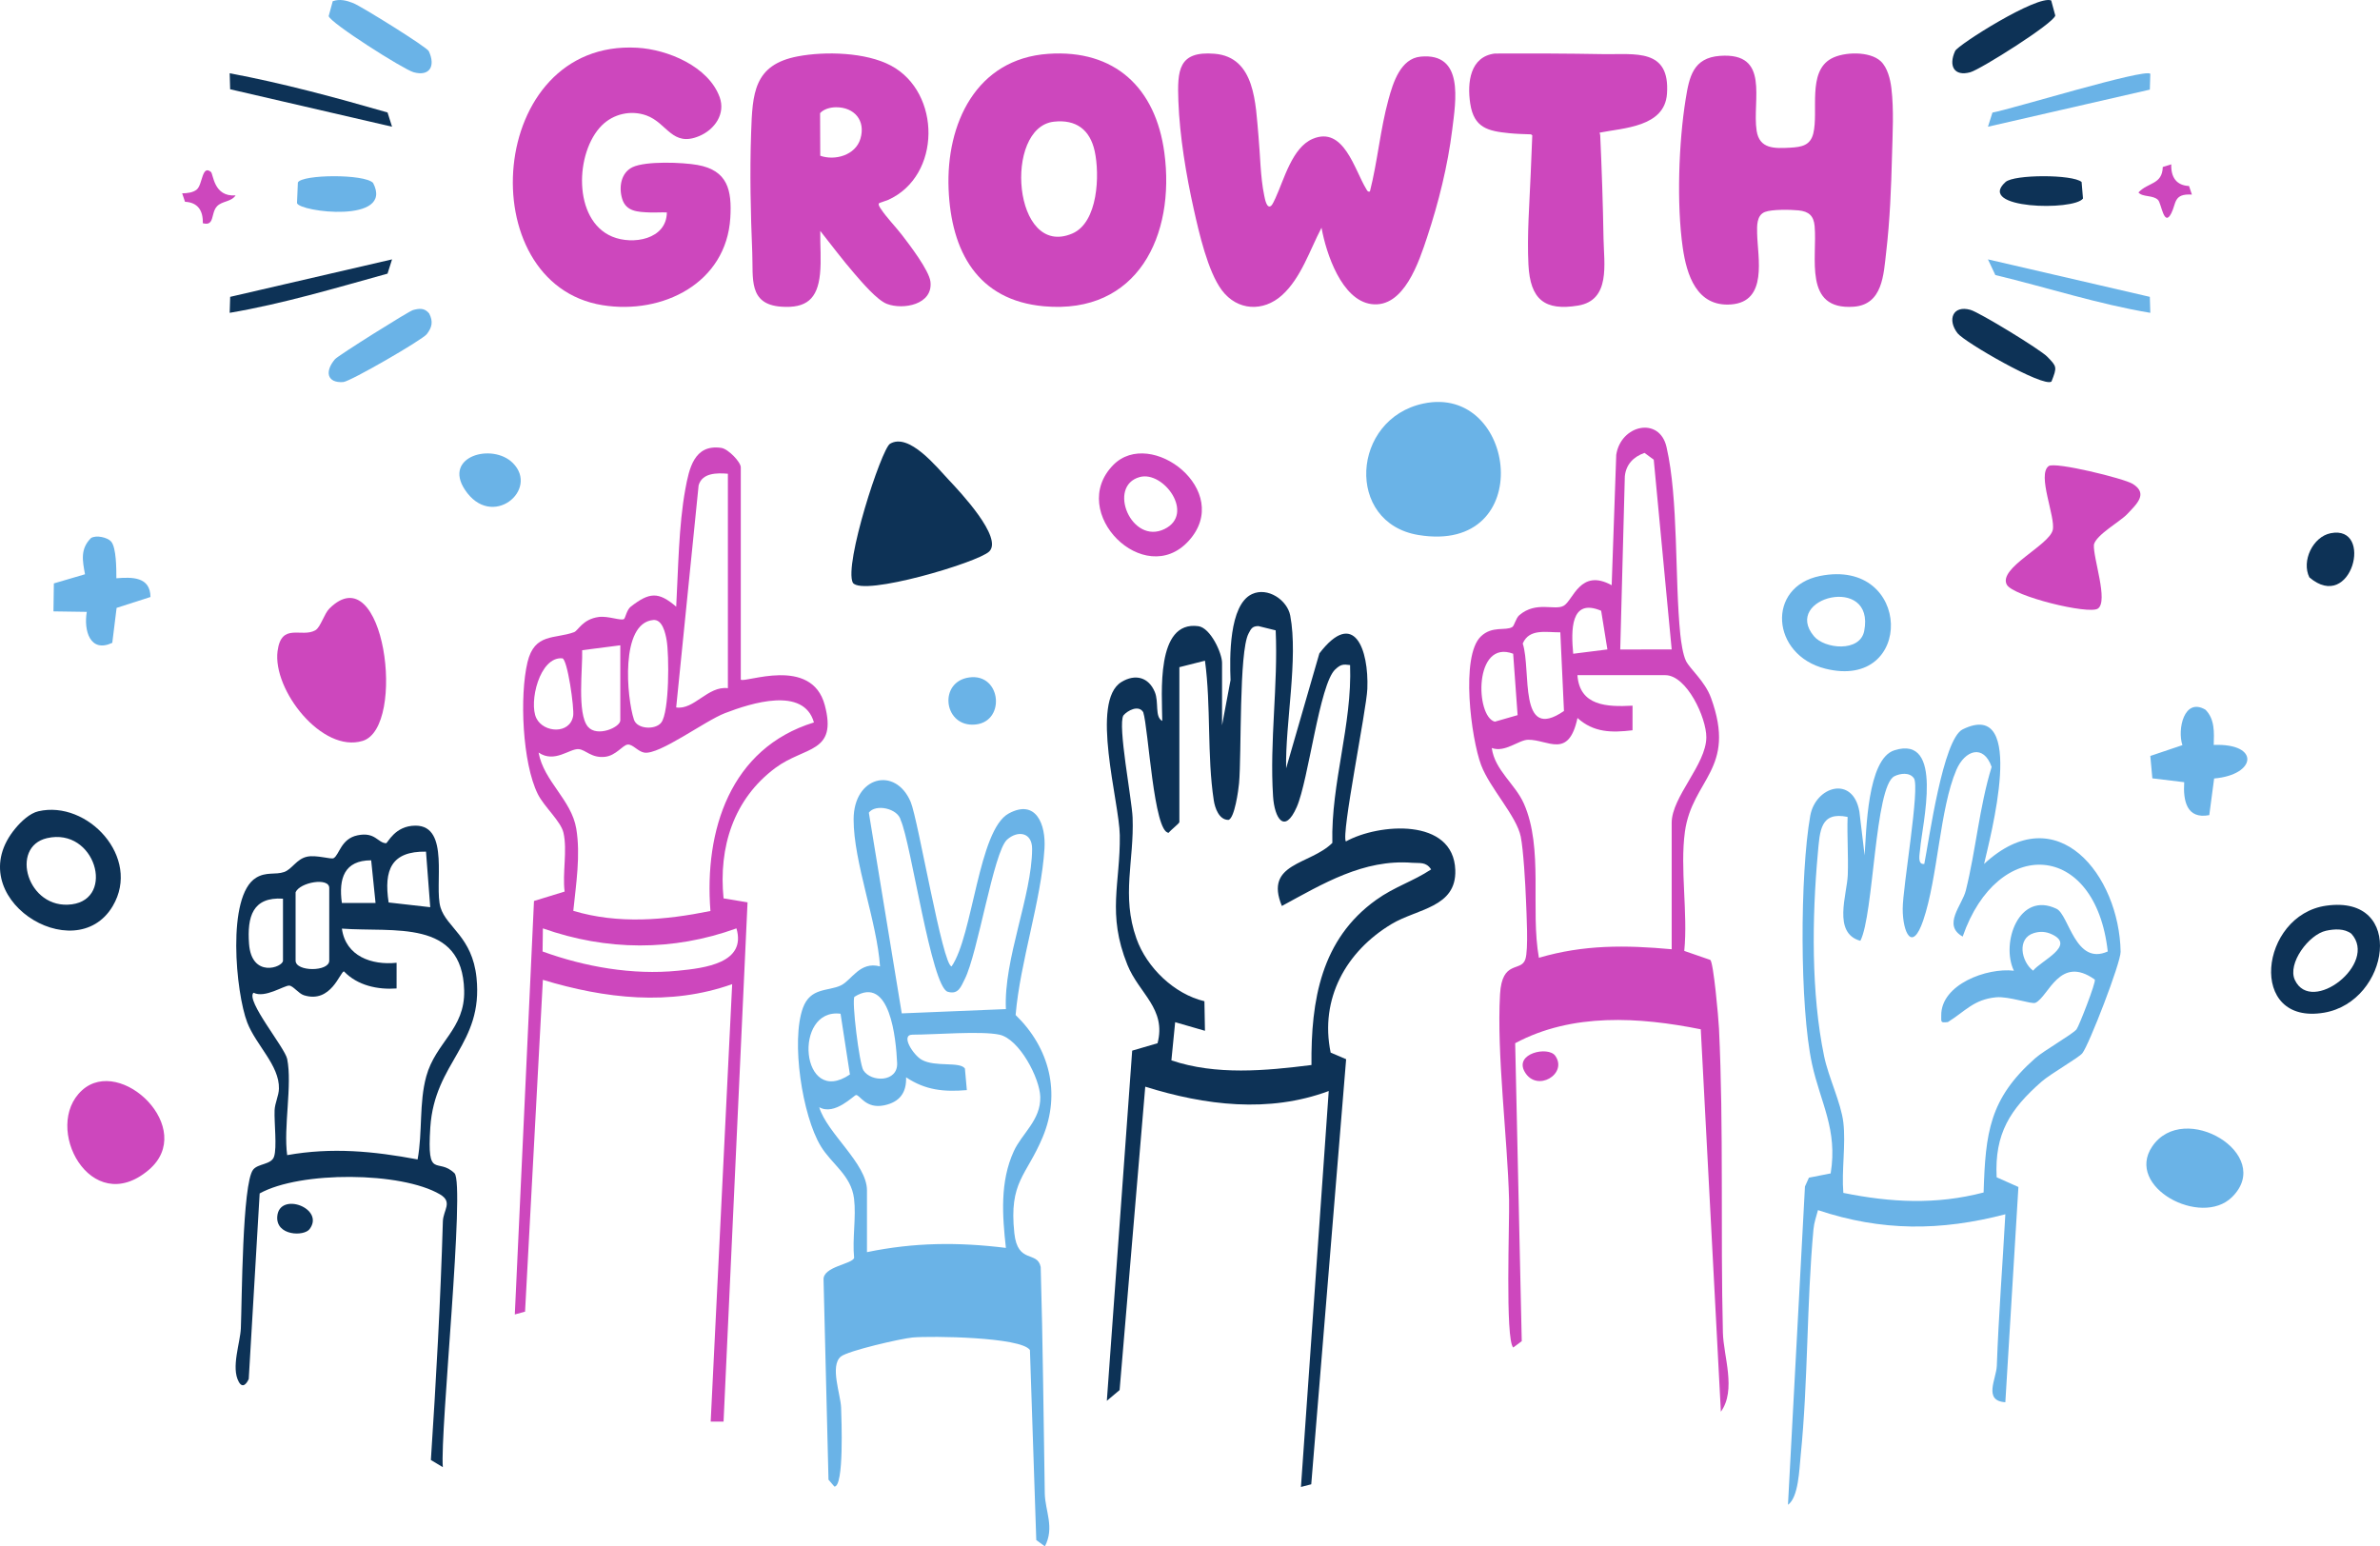
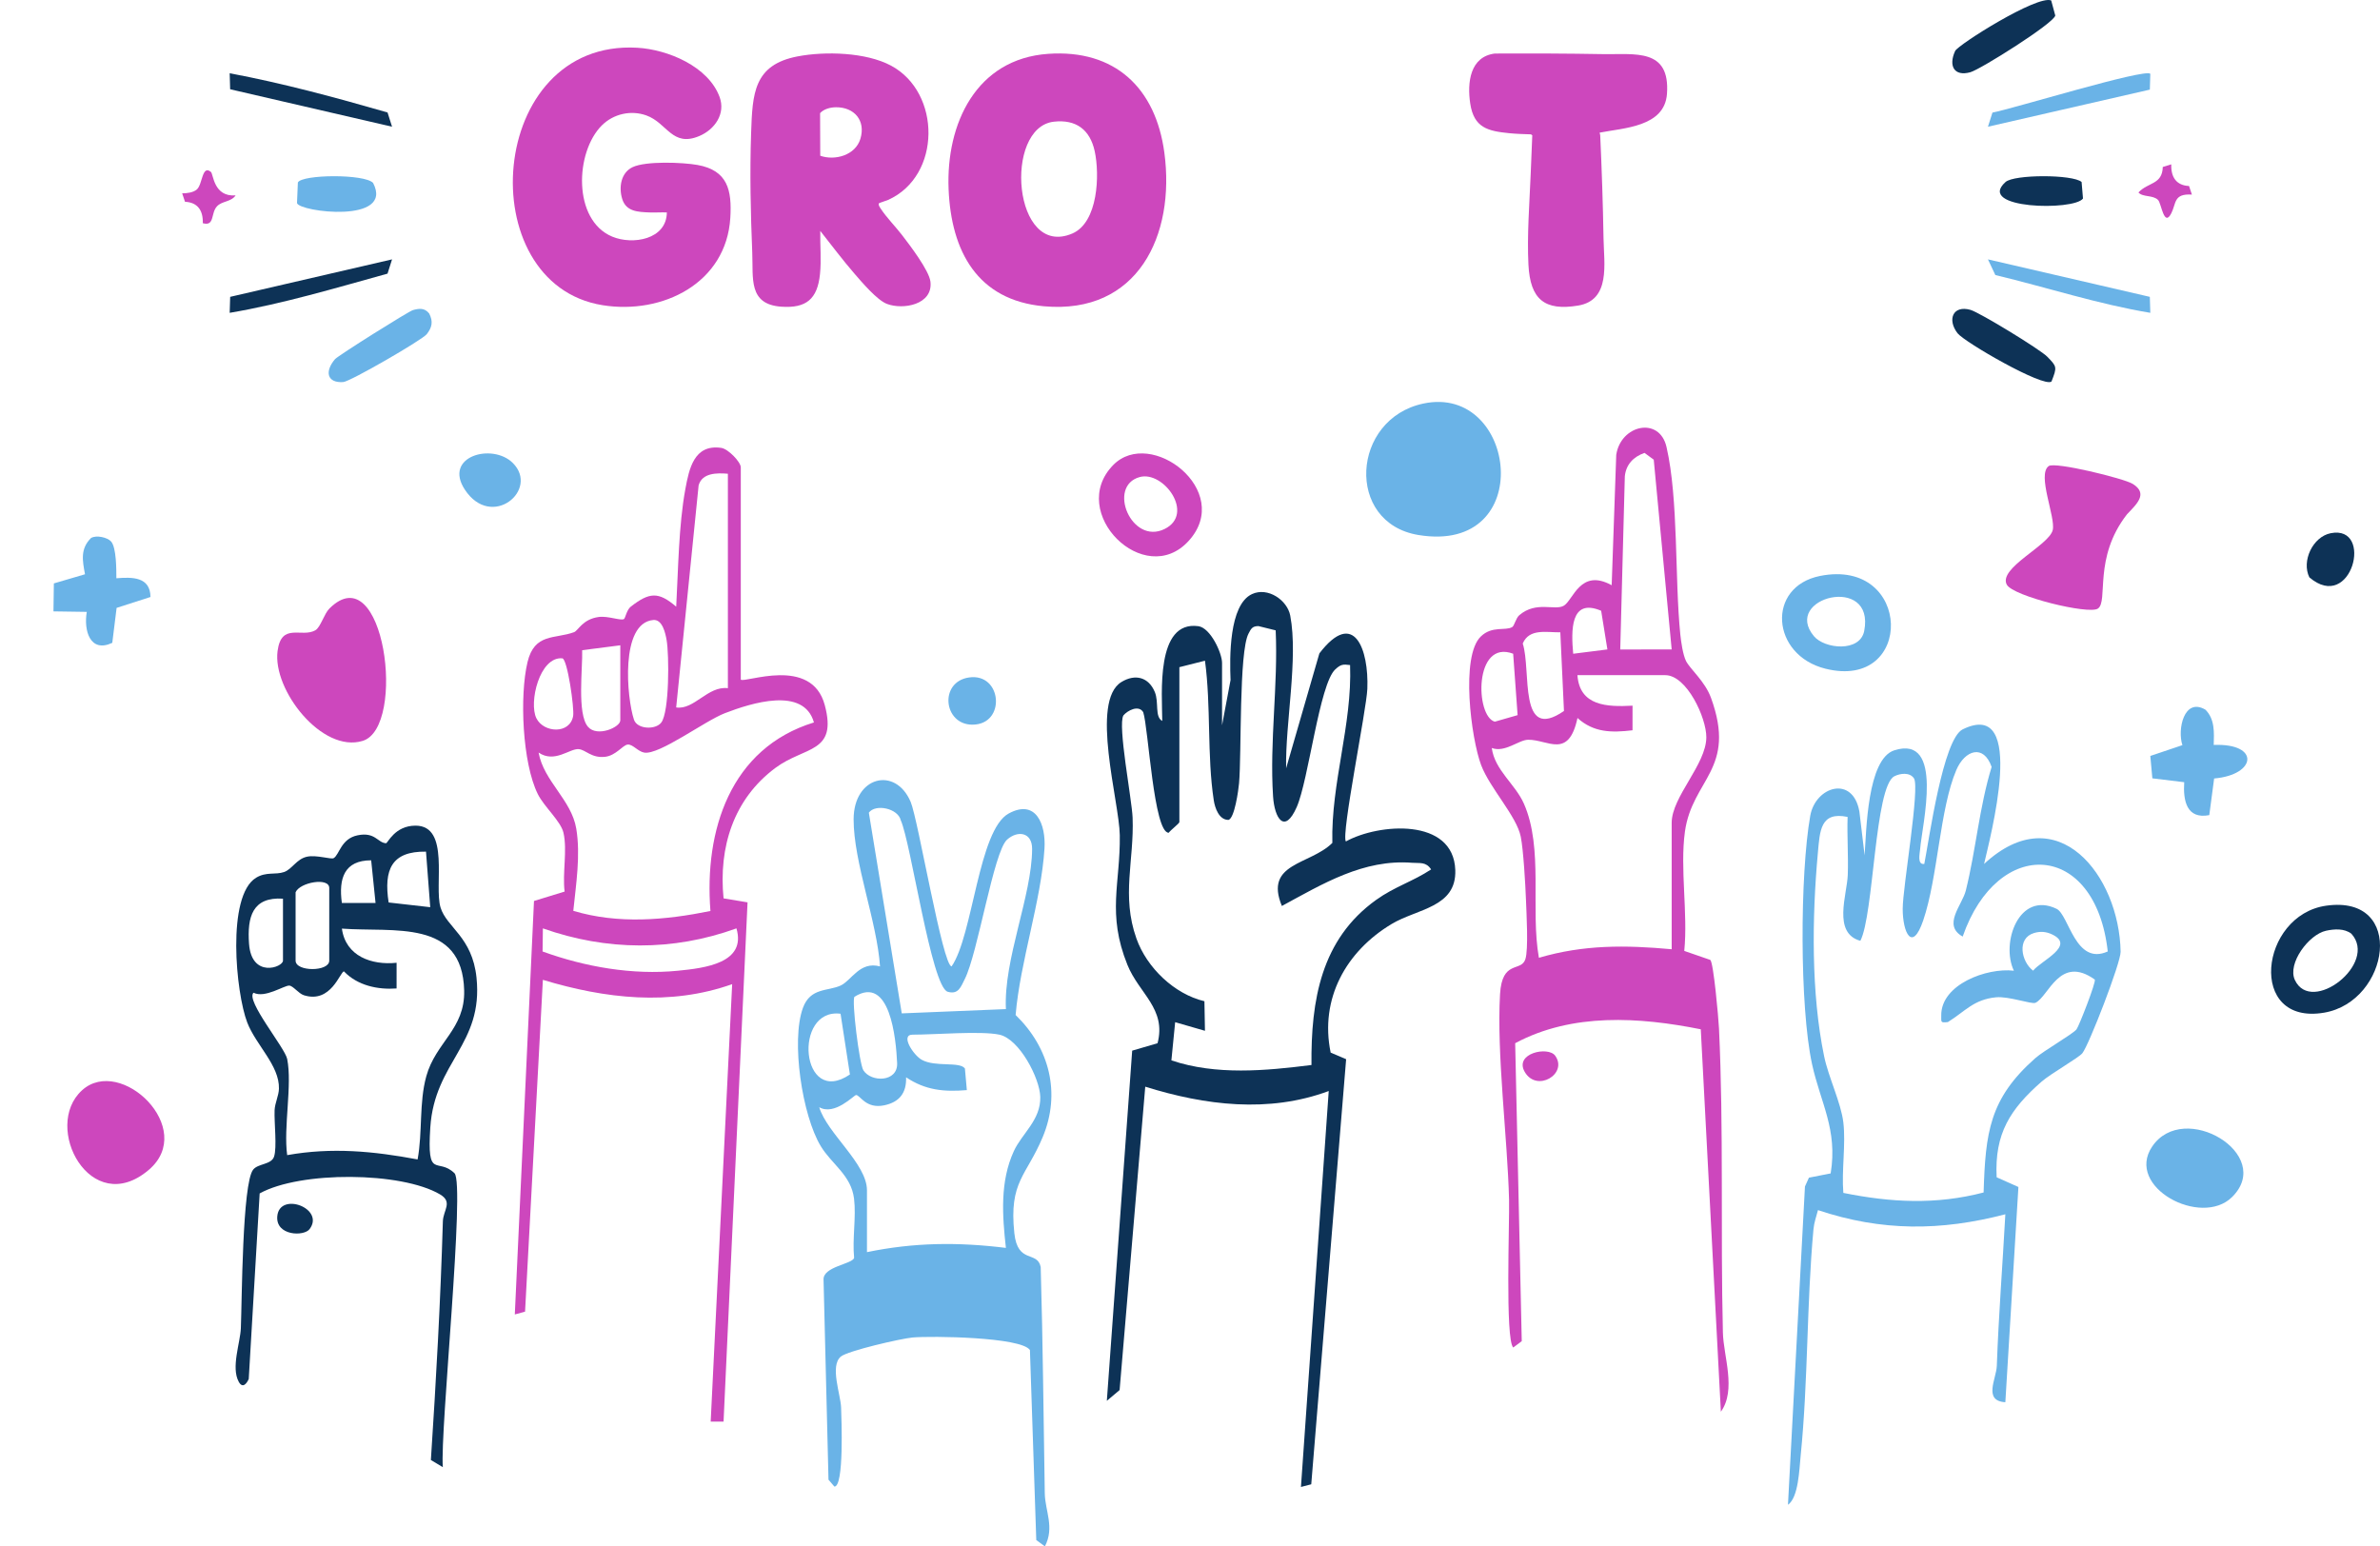
<svg xmlns="http://www.w3.org/2000/svg" width="1202px" height="781px" viewBox="0 0 1202 781">
  <title>Group 85</title>
  <g id="Page-1" stroke="none" stroke-width="1" fill="none" fill-rule="evenodd">
    <g id="Artboard" transform="translate(-1896, -6386)">
      <g id="Group" transform="translate(390, 6304)">
        <g id="Group-85" transform="translate(1506, 82)">
          <path d="M595.635,336.963 L595.635,415.197 C595.635,415.875 591.255,419.198 590.243,420.592 C582.668,420.615 580.002,367.755 577.382,359.709 C575.071,355.845 569.452,358.848 567.383,361.309 C564.347,366.079 571.665,403.836 572.012,412.934 C572.85,434.765 566.242,452.299 573.945,474.008 C579.164,488.722 593.082,502.095 608.285,505.676 L608.556,520.611 L593.505,516.26 L591.602,535.546 C614.077,543.151 639.187,540.819 662.349,537.886 C662.047,505.067 667.251,474.396 694.997,454.508 C704.361,447.795 713.514,445.22 722.773,439.108 C720.183,435.123 717.071,436.061 713.22,435.756 C688.615,433.805 667.998,446.416 647.396,457.572 C638.342,435.687 661.587,436.937 672.892,425.72 C672.167,395.385 682.959,366.132 681.849,335.889 C678.163,335.401 677.061,335.592 674.357,338.091 C666.36,345.482 660.892,393.976 654.911,407.592 C648.771,421.567 643.666,413.269 642.956,402.258 C641.136,374.316 645.539,346.244 644.27,318.363 L635.532,316.207 C632.391,316.245 631.817,317.601 630.555,320.009 C625.677,329.275 627.089,380.618 625.775,395.606 C625.488,398.89 623.517,413.445 620.39,414.1 C615.625,414.092 613.586,408.027 613.005,404.209 C609.546,381.555 611.675,356.63 608.564,333.694 L595.635,336.963 Z M617.188,366.3 L621.478,343.463 C621.025,332.361 620.609,305.462 632.315,300.045 C640.298,296.341 650.145,303.077 651.633,310.934 C655.734,332.612 649.073,365.439 649.549,388.024 L666.337,330.006 C683.865,307.139 691.357,328.002 690.564,347.913 C690.133,358.627 677.234,421.575 679.727,424.981 C696.16,415.86 734.086,412.774 734.985,439.444 C735.627,458.379 715.788,458.882 702.768,466.708 C679.802,480.515 666.435,504.434 672.039,531.63 L679.855,534.96 L662.236,749.651 L657.033,751 L671.064,551.03 C640.69,562.3 608.632,558.277 578.401,548.843 L565.449,702.057 L559,707.49 L571.801,530.639 L584.616,526.89 C589.148,509.41 575.26,501.828 569.392,487.297 C558.917,461.328 565.88,446.233 565.54,421.819 C565.298,404.849 550.436,354.131 566.386,344.438 C573.364,340.194 580.108,342.015 583.219,349.475 C585.402,354.718 583.061,362.018 586.988,364.121 C586.92,350.588 583.574,313.281 605.226,316.26 C611.351,317.098 617.188,329.846 617.188,334.792 L617.188,366.3 Z" id="Fill-1" fill="#0D3256" />
          <g id="Group-5" transform="translate(403, 394)" fill="#6AB3E7">
            <path d="M101.728,128.567 C92.434,126.589 69.13,128.567 57.877,128.567 C51.548,128.567 58.292,138.89 62.509,141.246 C69.399,145.104 81.742,141.978 84.323,145.663 L85.298,156.567 C73.654,157.541 64.352,156.605 54.613,150.103 C54.866,157.873 51.371,162.593 43.621,164.239 C34.251,166.218 31.401,159.021 29.35,159.051 C28.321,159.067 18.535,169.668 10.739,165.198 C14.687,178.375 34.857,193.712 34.857,207.175 L34.857,238.4 C58.714,233.476 80.858,233.28 105.023,236.255 C103.21,219.975 101.958,202.796 109.017,187.414 C113.134,178.443 122.666,171.707 122.382,160.026 C122.144,150.504 111.782,130.704 101.728,128.567 L101.728,128.567 Z M21.516,117.996 C-2.641,114.93 1.33,165.591 26.239,148.676 L21.516,117.996 Z M28.551,109.432 C27.046,111.139 30.978,143.262 33.022,146.524 C36.939,152.769 50.534,152.64 50.089,142.892 C49.513,130.455 46.486,98.211 28.551,109.432 L28.551,109.432 Z M105.591,30.092 C98.778,36.254 90.844,87.64 84.207,100.59 C82.356,104.199 81.089,108.511 75.628,106.895 C67.401,104.456 57.109,31.821 51.924,20.275 C50.511,14.257 39.174,11.848 35.802,16.447 L52.424,117.814 L105.023,115.655 C103.809,90.441 118.157,58.5 118.265,34.774 C118.303,26.226 110.891,25.289 105.591,30.092 L105.591,30.092 Z M124.717,387 L120.362,383.813 L117.159,287.853 C112.727,281.23 67.209,280.664 57.916,281.51 C51.97,282.053 25.21,288.223 21.669,291.137 C16.001,295.796 21.577,310.317 21.792,316.925 C21.984,322.777 23.336,356.84 18.412,356.81 L15.425,353.329 L12.928,252.392 C12.506,245.611 27.576,244.486 28.367,241.269 C27.391,231.717 29.473,220.7 28.336,211.427 C26.885,199.518 17.091,194.066 11.523,184.877 C2.167,169.457 -3.563,131.761 2.498,115.081 C6.277,104.66 15.179,106.737 21.623,103.716 C27.1,101.149 31.224,91.325 41.448,94.096 C39.95,71.548 28.083,41.426 28.113,19.807 C28.137,-1.948 49.274,-7.128 56.94,11.04 C60.688,19.928 73.108,93.998 77.609,94.066 C88.424,78.412 91.113,25.191 106.436,16.862 C120.262,9.341 125.27,22.465 124.509,34.562 C122.843,61.082 112.227,91.612 109.931,118.637 C127.082,135.235 132.858,158.13 123.634,180.24 C115.377,200.039 106.497,202.675 109.286,228.832 C110.96,244.599 120.907,237.516 122.597,245.906 C123.718,284.009 124.002,322.052 124.655,360.171 C124.817,369.187 129.717,377.35 124.717,387 L124.717,387 Z" id="Fill-3" />
          </g>
          <path d="M844.268,479.424 L844.268,415.613 C844.268,402.379 861.686,386.21 861.769,372.377 C861.83,362.556 851.9,340.995 841.024,340.995 L796.667,340.995 C797.789,356.641 811.66,357.088 824.5,356.406 L824.492,368.836 C813.888,370.102 804.868,370.011 796.698,362.632 C792.188,383.639 781.796,373.47 771.73,373.621 C766.978,373.697 760.103,380.249 753.41,377.777 C754.888,388.963 765.272,396.009 769.63,405.883 C779.613,428.491 772.837,459.175 777.21,483.739 C799.911,477.058 821.006,477.3 844.268,479.424 L844.268,479.424 Z M764.211,330.166 C744.345,322.688 745.034,361.889 754.949,364.49 L766.455,361.184 L764.211,330.166 Z M788.026,319.358 C781.03,319.449 772.352,317.25 769.047,325.016 C773.496,338.584 766.561,375.168 789.868,359.083 L788.026,319.358 Z M811.804,328.004 L808.651,308.468 C792.946,301.802 793.491,318.638 794.53,330.181 L811.804,328.004 Z M844.268,328.004 L835.21,232.167 L830.556,228.739 C824.993,230.673 821.233,234.525 820.604,240.554 L818.292,328.027 L844.268,328.004 Z M851.491,333.806 C853.538,337.954 861.049,343.991 864.142,352.492 C877.262,388.615 854.606,393.408 850.945,420.133 C848.406,438.691 852.53,461.223 850.627,480.266 L863.77,484.809 C865.4,486.166 867.886,513.779 868.159,519.353 C870.577,569.93 868.887,622.304 870.137,673.101 C870.433,685 877.042,702.003 869.114,713 L858.965,519.854 C827.956,513.642 794.022,511.436 765.227,526.884 L768.547,677.371 L764.249,680.571 C760.125,676.597 762.43,616.943 762.142,605.87 C761.331,574.442 755.843,532.504 757.579,502.16 C758.587,484.558 768.19,491.073 770.366,484.482 C771.995,479.568 770.927,461.207 770.684,454.572 C770.411,446.942 769.38,429.203 768.054,422.598 C765.939,412.102 752.447,398.117 748.021,386.385 C742.98,372.999 737.523,331.409 747.899,321.436 C753.615,315.938 760.262,318.744 763.726,316.704 C764.855,316.037 765.499,312.252 767.341,310.683 C775.944,303.387 785.192,308.551 789.747,305.935 C794.575,303.152 798.092,286.839 813.964,295.568 L816.268,229.725 C818.565,214.526 838.083,210.211 841.653,225.728 C847.77,252.362 845.746,291.966 848.626,320.405 C849.005,324.129 849.945,330.666 851.491,333.806 L851.491,333.806 Z" id="Fill-6" fill="#CD47BD" />
          <path d="M371.937,468.882 C339.868,480.51 306.314,480.252 274.177,468.889 L274.024,480.555 C295.411,488.318 319.425,492.556 342.357,490.277 C355.811,488.948 377.114,486.472 371.937,468.882 L371.937,468.882 Z M411.071,364.875 C405.909,346.601 379.352,355.092 366.135,360.181 C355.879,364.131 333.031,381.356 325.394,380.111 C322.135,379.571 319.463,375.69 316.92,376.055 C314.408,376.419 311.019,381.675 305.477,382.245 C298.64,382.944 295.845,378.668 292.267,378.356 C287.729,377.954 280.115,385.625 272.007,380.08 C274.626,394.602 288.582,403.876 291.033,418.488 C293.28,431.909 290.904,446.697 289.541,460.026 C312.314,466.839 335.893,464.75 358.803,460.109 C355.605,419.453 368.785,377.87 411.071,364.875 L411.071,364.875 Z M283.968,332.489 C272.471,331.54 266.997,354.865 270.888,362.741 C274.565,370.184 287.843,370.959 289.465,361.586 C290.12,357.849 286.595,332.702 283.968,332.489 L283.968,332.489 Z M313.281,325.912 L294.026,328.388 C294.323,337.312 291.33,360.523 296.957,367.077 C301.563,372.447 313.281,367.328 313.281,363.819 L313.281,325.912 Z M329.94,313.137 C313.075,314.626 316.539,352.525 320.171,363.455 C321.816,368.414 331.12,368.688 333.967,364.936 C338.086,359.536 337.995,330.689 336.655,323.193 C336.069,319.912 334.592,312.727 329.94,313.137 L329.94,313.137 Z M367.612,239.268 C362.184,238.812 354.646,238.736 352.834,245.116 L341.497,357.295 C350.542,358.7 357.494,346.297 367.612,347.573 L367.612,239.268 Z M374.129,343.244 C376.086,345.196 409.906,331.084 416.561,356.171 C423.025,380.536 406.473,376.807 391.664,387.797 C370.437,403.541 362.869,427.922 365.427,453.722 L377.54,455.742 L365.427,718 L358.925,718 L369.774,497.052 C338.33,508.224 305.469,504.336 274.177,494.88 L265.177,662.457 L260,663.87 L269.685,455.044 L285.156,450.297 C283.968,441 286.61,429.486 284.577,420.592 C283.237,414.744 274.778,407.453 271.603,401.035 C263.807,385.298 262.353,351.454 266.411,334.434 C269.951,319.616 280.176,322.859 289.914,319.289 C292.038,318.507 294.17,312.727 302.386,311.611 C307.106,310.973 313.479,313.616 315.116,312.659 C315.839,312.241 316.478,308.011 318.587,306.378 C327.899,299.17 332.467,298.631 341.512,306.416 C342.54,287.762 342.761,265.288 346.119,247.091 C348.037,236.685 350.535,224.252 364.239,226.204 C367.833,226.713 374.129,233.397 374.129,236.017 L374.129,343.244 Z" id="Fill-8" fill="#CD47BD" />
          <path d="M1027.251,471.234 C1018.5,473.859 1020.756,485.609 1026.791,490.246 C1030.85,485.14 1048.397,477.672 1036.447,471.96 C1033.4,470.5 1030.487,470.266 1027.251,471.234 M930.966,566.887 C932.279,577.985 930.015,591.127 930.966,602.483 C955.054,607.355 977.792,608.536 1001.805,602.271 C1002.748,572.077 1004.702,554.971 1027.84,534.49 C1032.298,530.541 1046.903,522.272 1048.759,519.851 C1049.974,518.255 1058.755,495.807 1057.956,494.733 C1040.182,482.076 1034.727,503.275 1027.998,506.467 C1026.119,507.36 1014.547,503.063 1008.044,503.698 C996.803,504.78 992.465,510.802 983.752,516.212 C979.889,516.598 980.455,516.287 980.41,512.898 C980.206,497.199 1003.412,488.643 1017.097,490.262 C1010.398,476.318 1019.632,449.853 1038.65,459 C1044.904,462.011 1048.103,487.924 1064.504,480.54 C1058.333,424.841 1008.904,422.14 991.236,473.019 C980.84,467.209 990.956,457.245 992.82,449.77 C997.935,429.207 999.617,407.675 1005.856,387.338 C1001.805,375.687 992.352,378.804 988.037,388.874 C979.625,408.545 978.743,443.037 971.297,464.886 C965.729,481.243 960.946,470.962 960.946,459.023 C960.946,448 969.765,397.65 966.612,393.073 C964.439,389.926 959.686,390.569 956.759,392.044 C946.748,397.121 946.401,461.966 939.559,475.168 C925.383,471.242 932.867,451.813 933.207,441.826 C933.538,432.112 932.799,422.292 933.116,412.593 C919.242,409.725 919.114,419.697 918.081,430.985 C915.123,463.426 914.663,501.625 921.257,533.462 C923.46,544.114 929.797,556.983 930.966,566.887 M1002.046,436.341 C1039.012,402.069 1070.343,442.242 1071,480.683 C1071.09,486.244 1055.074,527.606 1051.686,531.926 C1049.883,534.218 1035.708,542.23 1031.038,546.331 C1015.324,560.123 1007.267,572.447 1008.391,594.592 L1019.383,599.502 L1012.782,708.206 C1001.465,707.525 1008.24,696.365 1008.474,689.851 C1009.387,664.226 1011.393,638.828 1012.782,613.279 C980.116,621.791 950.309,621.934 918.156,611.184 C917.304,614.369 916.195,617.463 915.885,620.807 C912.392,658.635 913.222,697.379 909.412,735.17 C908.711,742.092 908.349,756.27 903,760 L911.578,599.245 L913.592,594.789 L924.561,592.64 C928.197,570.397 919.431,557.036 915.154,537.411 C908.854,508.457 909.028,441.569 914.248,412.025 C916.874,397.159 935.772,391.341 939.068,409.869 L941.709,432.014 C942.599,419.772 942.999,383.306 956.721,378.948 C982.115,370.883 970.716,416.58 969.75,428.828 C969.561,431.204 968.173,436.871 971.855,436.326 C974.292,424.039 981.262,373.259 991.243,368.364 C1024.279,352.166 1004.777,424.085 1002.046,436.341" id="Fill-10" fill="#6AB3E7" />
          <path d="M145.039,534.835 C147.682,548.044 143.089,569.209 145.039,583.409 C167.573,579.375 188.692,581.411 210.906,585.582 C213.459,571.782 211.591,557.014 215.291,543.601 C220.062,526.305 234.906,519.802 234.422,500.25 C233.529,463.962 198.861,470.941 172.672,469.003 C174.6,483.022 187.777,487.563 200.298,486.254 L200.291,499.228 C190.821,499.925 180.578,497.79 173.722,490.614 C171.772,490.682 167.253,507.01 153.466,502.65 C150.809,501.809 148.047,497.888 146.089,497.782 C143.491,497.646 133.828,504.315 128.044,501.386 C123.898,505.254 143.9,529.128 145.039,534.835 L145.039,534.835 Z M142.918,453.879 C127.545,452.91 124.784,462.993 125.774,476.656 C127.054,494.247 142.918,488.548 142.918,485.179 L142.918,453.879 Z M149.29,450.639 L149.29,485.179 C149.29,490.856 166.285,490.856 166.285,485.179 L166.285,448.482 C166.285,442.971 151.471,445.575 149.29,450.639 L149.29,450.639 Z M187.457,434.508 C173.916,434.501 170.938,443.622 172.658,456.044 L189.668,456.044 L187.457,434.508 Z M215.149,430.126 C197.767,429.868 193.732,439.179 196.278,455.802 L217.286,458.186 L215.149,430.126 Z M229.532,592.538 C235.048,597.844 222.147,723.287 223.651,741 L217.613,737.382 C220.234,697.407 222.489,657.122 223.665,616.897 C223.837,611.159 228.847,607.132 222.214,603.226 C202.673,591.736 151.687,591.372 131.141,602.75 L125.625,696.461 C124.627,698.732 122.565,701.51 120.57,697.869 C116.617,690.655 121.337,678.218 121.642,670.823 C122.2,657.394 122.334,597.746 127.836,590.759 C130.337,587.588 136.985,588.284 138.392,584.212 C139.977,579.594 138.429,567.014 138.682,560.769 C138.831,557.067 140.796,553.396 140.878,549.831 C141.168,538.098 129.362,527.977 124.88,516.457 C119.104,501.597 114.324,452.471 129.325,443.312 C134.446,440.178 139.091,441.949 143.484,440.42 C147.511,439.02 149.767,433.812 155.074,432.677 C159.839,431.655 167.231,434.168 168.519,433.411 C171.407,431.715 172.174,423.601 180.601,421.875 C189.519,420.051 190.695,425.644 194.938,425.887 C195.846,425.932 199.3,416.985 209.894,417 C227.425,417.023 219.117,447.248 222.482,458.315 C225.564,468.458 238.532,473.098 240.661,493.793 C244.159,527.667 219.497,536.19 217.323,569.406 C215.559,596.391 220.926,584.25 229.532,592.538 L229.532,592.538 Z" id="Fill-12" fill="#0D3256" />
          <path d="M718.859,203.815 C766.261,193.766 776.541,280.168 716.32,270.197 C679.311,264.072 682.404,211.546 718.859,203.815" id="Fill-14" fill="#6AB3E7" />
-           <path d="M499.583,278.553 C493.829,284.119 435.746,301.378 430.724,294.338 C426.079,285.283 445.143,226.741 449.494,224.135 C459.076,218.417 473.002,235.827 479.256,242.466 C484.794,248.334 506.731,271.635 499.583,278.553" id="Fill-16" fill="#0D3256" />
          <path d="M166.375,307.336 C194.046,279.836 205.543,367.243 183.201,374.178 C162.681,380.546 137.601,348.443 140.184,328.824 C142.109,314.151 152.451,322.314 159.306,318.292 C161.919,316.758 163.681,310.01 166.375,307.336" id="Fill-18" fill="#CD47BD" />
-           <path d="M1074.229,259.749 C1070.757,263.405 1058.691,270.084 1057.51,275.064 C1057.026,281.796 1064.939,303.645 1059.528,307.369 C1054.946,310.522 1016.544,301.132 1013.494,295.253 C1009.146,286.868 1034.881,275.46 1036.718,267.692 C1038.259,261.219 1028.625,239.644 1034.716,235.372 C1037.915,233.133 1072.626,241.617 1077.091,244.374 C1085.067,249.293 1079.155,254.556 1074.229,259.749" id="Fill-20" fill="#CD47BD" />
+           <path d="M1074.229,259.749 C1057.026,281.796 1064.939,303.645 1059.528,307.369 C1054.946,310.522 1016.544,301.132 1013.494,295.253 C1009.146,286.868 1034.881,275.46 1036.718,267.692 C1038.259,261.219 1028.625,239.644 1034.716,235.372 C1037.915,233.133 1072.626,241.617 1077.091,244.374 C1085.067,249.293 1079.155,254.556 1074.229,259.749" id="Fill-20" fill="#CD47BD" />
          <path d="M41.47,550.623 C60.996,532.975 99.617,570.081 75.105,590.882 C45.854,615.708 21.062,569.069 41.47,550.623" id="Fill-22" fill="#CD47BD" />
-           <path d="M23.785,423.301 C4.72,427.65 13.849,459.667 36.242,456.746 C58.359,453.873 48.1,417.753 23.785,423.301 M19.374,409.737 C44.227,403.983 71.446,433.063 56.953,457.596 C37.895,489.867 -21.117,452.889 7.87,418.261 C10.706,414.864 15.048,410.737 19.374,409.737" id="Fill-24" fill="#0D3256" />
          <g id="Group-28" transform="translate(1147, 457)" fill="#0D3256">
            <path d="M27.748,13.077 C19,14.975 8.123,29.654 12.006,37.95 C20.357,55.802 54.199,29.587 40.539,14.575 C36.969,11.839 31.943,12.165 27.748,13.077 M27.832,0.422 C68.279,-5.294 59.889,48.848 26.757,54.46 C-12.18,61.051 -5.827,5.182 27.832,0.422" id="Fill-26" />
          </g>
          <path d="M916.106,321.306 C921.537,327.796 939.369,329.542 941.502,318.683 C947.169,289.76 899.782,301.783 916.106,321.306 M919.199,290.887 C965.899,281.568 967.027,348.991 921.903,337.727 C894.397,330.861 892.02,296.309 919.199,290.887" id="Fill-29" fill="#6AB3E7" />
          <path d="M575.591,240.941 C558.986,245.527 571.465,275.392 588.165,267.175 C603.625,259.558 587.63,237.614 575.591,240.941 M562.216,234.87 C581.14,215.571 623.246,247.922 600.358,273.148 C578.028,297.76 538.777,258.785 562.216,234.87" id="Fill-31" fill="#CD47BD" />
          <path d="M1127.267,604.599 C1111.634,620.043 1073.105,599.497 1086.949,579.05 C1102.931,555.422 1149.035,583.099 1127.267,604.599" id="Fill-33" fill="#6AB3E7" />
          <path d="M1118.024,376.234 C1141.592,375.317 1139.639,391.345 1118.232,393.178 L1115.779,411.684 C1104.29,413.869 1102.523,404.337 1103.119,395.055 L1087.029,393.105 L1086,381.799 L1102.209,376.336 C1099.563,368.476 1103.022,352.104 1113.811,358.417 C1118.65,363.182 1118.21,369.994 1118.024,376.234" id="Fill-35" fill="#6AB3E7" />
          <path d="M56.114,273.493 C58.818,276.629 58.758,287.615 58.773,292.061 C66.78,291.406 75.88,291.257 76,301.512 L58.893,307.017 L56.706,324.668 C45.5,329.949 42.197,318.449 43.83,309.028 L27,308.782 L27.202,294.653 L42.931,290.035 C41.681,283.198 40.415,277.292 45.95,271.743 C48.654,270.075 54.361,271.46 56.114,273.493" id="Fill-37" fill="#6AB3E7" />
          <path d="M198,131 L195.724,138.2 C169.496,145.458 143.012,153.402 116,158 L116.249,149.926 L198,131 Z" id="Fill-39" fill="#0D3256" />
          <path d="M1035.943,0.233 L1038,7.836 C1037.317,11.74 1000.238,35.057 995.098,36.482 C987.013,38.731 983.923,33.385 987.43,25.742 C988.865,22.62 1028.95,-2.682 1035.943,0.233" id="Fill-41" fill="#0D3256" />
          <path d="M208.542,156.617 C211.638,155.747 214.424,155.4 216.756,158.327 C218.825,162.366 218.244,165.309 215.526,168.784 C213.223,171.718 176.909,192.713 173.345,192.962 C165.162,193.527 163.878,187.633 169.186,181.409 C170.726,179.603 206.33,157.238 208.542,156.617" id="Fill-43" fill="#6AB3E7" />
          <path d="M1085.751,149.926 L1086,158 C1059.64,153.606 1033.793,145.174 1007.728,138.907 L1004,131 L1085.751,149.926 Z" id="Fill-45" fill="#6AB3E7" />
-           <path d="M168.05,0.597 C171.672,-0.651 175.043,0.238 178.482,1.608 C182.438,3.182 215.579,23.724 216.566,25.853 C220.082,33.421 216.984,38.713 208.898,36.487 C203.834,35.093 166.585,11.459 166,8.116 L168.05,0.597 Z" id="Fill-47" fill="#6AB3E7" />
          <path d="M1036.082,192.7 C1032.058,195.882 992.117,172.799 988.647,168.314 C983.325,161.434 986.294,153.989 995.161,156.498 C999.83,157.826 1030.411,176.497 1033.987,180.187 C1038.83,185.181 1038.982,185.328 1036.082,192.7" id="Fill-49" fill="#0D3256" />
          <path d="M1086,37.26 L1085.759,45.264 L1004,64 L1006.268,56.862 C1016.17,55.051 1083.173,34.467 1086,37.26" id="Fill-51" fill="#6AB3E7" />
          <path d="M198,64 L116.233,45.082 L116,37 C142.911,42.036 169.551,49.279 195.724,56.8 L198,64 Z" id="Fill-53" fill="#0D3256" />
          <path d="M258.991,233.833 C272.603,247.378 248.277,267.805 234.779,247.314 C223.7,230.491 248.634,223.523 258.991,233.833" id="Fill-55" fill="#6AB3E7" />
          <path d="M1177.09,269.3 C1199.102,264.935 1187.718,309.906 1166.326,291.595 C1162.246,283.368 1168.074,271.087 1177.09,269.3" id="Fill-57" fill="#0D3256" />
          <path d="M1051.293,91.916 L1052,100.254 C1047.513,106.579 997.685,105.58 1012.868,91.938 C1017.224,88.021 1046.852,88.028 1051.293,91.916" id="Fill-59" fill="#0D3256" />
          <path d="M188.426,92.383 C199.205,113.13 151.125,107.047 150,102.567 L150.438,92.15 C152.604,88.075 184.056,87.748 188.426,92.383" id="Fill-61" fill="#6AB3E7" />
          <path d="M489.407,342.157 C506.168,339.742 508.235,366 491.074,366 C476.433,366 474.2,344.344 489.407,342.157" id="Fill-63" fill="#6AB3E7" />
          <path d="M1096.586,83 C1096.36,89.476 1099.162,93.66 1105.559,93.944 L1107,98.274 C1097.692,97.699 1099.184,102.611 1096.6,107.708 C1092.896,115.003 1091.608,102.703 1089.912,100.994 C1087.343,98.396 1082.212,99.707 1080,97.216 C1084.861,91.951 1092.03,93.361 1092.299,84.333 L1096.586,83 Z" id="Fill-65" fill="#CD47BD" />
          <path d="M106.516,86.827 C107.811,87.894 107.811,99.519 119,98.686 C116.751,102.001 112.259,101.456 109.668,104.12 C106.304,107.578 108.597,114.458 102.417,112.725 C102.635,106.33 99.84,102.198 93.441,101.918 L92,97.642 C94.446,97.619 97.525,97.309 99.432,95.667 C102.322,93.169 101.98,83.073 106.516,86.827" id="Fill-67" fill="#CD47BD" />
          <path d="M156.372,620.752 C153.498,624.601 139.187,624.15 140.036,614.298 C141.135,601.666 164.232,610.238 156.372,620.752" id="Fill-69" fill="#0D3256" />
          <path d="M785.454,533.209 C791.962,542.332 776.202,551.916 770.074,541.408 C764.56,531.965 781.902,528.231 785.454,533.209" id="Fill-71" fill="#CD47BD" />
-           <path d="M642.017,103.903 C642.664,103.37 643.718,101.015 644.132,100.127 C648.526,90.653 652.545,74.555 662.959,70.131 C678.642,63.475 684.06,85.696 689.967,95.379 C690.463,96.205 690.712,97.023 691.863,96.714 C695.761,81.403 697.07,65.475 701.247,50.218 C703.572,41.717 707.335,29.556 717.493,28.599 C739.504,26.522 735.238,50.928 733.432,65.529 C731.189,83.666 726.546,102.305 720.82,119.584 C716.688,132.046 709.073,155.781 692.593,153.58 C677.588,151.573 669.77,128.039 667.422,115.013 C661.537,126.255 657.075,140.431 647.48,149.087 C637.991,157.649 624.905,156.993 617.094,146.593 C610.006,137.15 605.558,117.531 602.917,105.733 C599.064,88.507 595.776,68.749 595.128,51.083 C594.564,35.501 595.083,25.665 613.384,27.147 C634.063,28.83 634.093,52.565 635.591,68.764 C636.501,78.539 636.509,89.264 638.503,98.83 C638.804,100.258 639.73,105.794 642.017,103.903" id="Fill-73" fill="#CD47BD" />
-           <path d="M949.83,30.905 C953.257,34.094 954.699,40.059 955.227,44.514 C956.551,55.662 955.834,67.285 955.55,78.448 C955.14,94.733 954.494,111.194 952.596,127.41 C951.288,138.596 950.87,153.861 936.16,154.911 C910.544,156.736 917.903,130.001 916.462,114.176 C915.989,109.016 913.57,106.778 908.315,106.256 C904.288,105.85 894.959,105.666 891.374,107.054 C887.112,108.71 887.34,114.161 887.427,117.925 C887.687,130.078 893.013,152.358 874.253,153.761 C856.816,155.065 851.821,138.672 849.859,125.071 C846.707,103.143 847.802,71.923 851.348,50.003 C853.137,38.932 855.028,29.203 868.635,28.214 C894.282,26.358 884.803,50.647 887.175,66.043 C888.593,75.258 896.157,75.036 904.186,74.584 C909.93,74.262 914.287,73.449 915.784,67.43 C918.565,56.244 912.656,36.318 924.853,29.601 C931.211,26.105 944.299,25.752 949.83,30.905" id="Fill-75" fill="#CD47BD" />
          <path d="M532.236,61.461 C506.714,64.336 511.572,130.666 541.5,117.967 C554.682,112.377 555.439,88.13 552.869,76.352 C550.497,65.509 543.466,60.195 532.236,61.461 M529.367,27.192 C563.128,24.83 583.677,44.476 588.053,77.119 C593.645,118.818 574.619,158.938 527.27,154.69 C493.601,151.669 480.358,126.847 479.081,95.523 C477.742,62.511 492.974,29.737 529.367,27.192" id="Fill-77" fill="#CD47BD" />
          <path d="M422.199,54.17 C419.446,54.192 416.097,55.014 414.179,57.142 L414.261,78.66 C421.662,81.276 432.002,78.44 434.523,70.144 C437.351,60.823 431.39,54.101 422.199,54.17 M443.901,102.687 C443.416,103.486 444.438,104.816 444.863,105.47 C447.654,109.766 452.368,114.541 455.621,118.791 C459.374,123.696 469.206,136.492 469.908,142.225 C471.325,153.866 456.091,156.619 447.915,153.478 C442.939,151.562 435.344,142.59 431.651,138.34 C425.586,131.352 420.013,123.886 414.269,116.632 C414.142,123.878 414.866,131.238 414.127,138.477 C412.836,151.045 407.167,155.767 394.641,154.9 C377.818,153.729 380.459,140.568 379.922,127.619 C379.093,107.272 378.646,87.496 379.347,67.08 C380.033,47.235 380.6,32.713 402.855,28.477 C416.723,25.831 437.336,26.371 449.989,33.138 C475.406,46.718 475.525,88.849 448.534,100.976 C447.788,101.311 444.028,102.474 443.901,102.687" id="Fill-79" fill="#CD47BD" />
          <path d="M303.957,63.332 C290.422,76.805 289.166,111.159 309.197,119.509 C319.577,123.838 336.677,120.952 336.786,107.286 C333.832,107.178 330.84,107.417 327.887,107.293 C322.181,107.054 316.259,106.869 314.267,100.557 C312.437,94.762 313.492,87.261 319.484,84.421 C326.205,81.242 344.762,81.975 352.282,83.318 C367.56,86.057 369.692,96.089 368.839,110.033 C366.816,142.998 334.662,158.995 304.376,154.149 C237.369,143.438 245.741,19.841 321.771,24.108 C337.204,24.972 357.77,33.515 363.444,49.033 C366.537,57.498 360.948,65.423 353.204,68.695 C339.445,74.521 336.98,62.074 326.445,58.3 C318.616,55.492 309.81,57.506 303.957,63.332" id="Fill-81" fill="#CD47BD" />
          <path d="M807.891,66.99 C807.921,67.437 808.152,67.838 808.175,68.285 C808.967,85.683 809.557,103.027 809.848,120.417 C810.065,133.221 813.525,151.598 796.997,154.334 C780.088,157.14 772.825,151.228 771.928,133.73 C771.166,118.822 772.466,102.619 773.072,87.703 L773.864,68.332 L773.206,67.854 C769.567,67.73 765.869,67.638 762.252,67.276 C751.523,66.196 744.387,64.632 742.526,52.283 C740.92,41.645 742.437,28.61 754.952,27.038 C773.206,26.945 791.49,27.015 809.706,27.338 C825.719,27.616 843.584,24.17 841.888,47.457 C840.67,64.161 819.928,64.601 807.891,66.99" id="Fill-83" fill="#CD47BD" />
        </g>
      </g>
    </g>
  </g>
</svg>